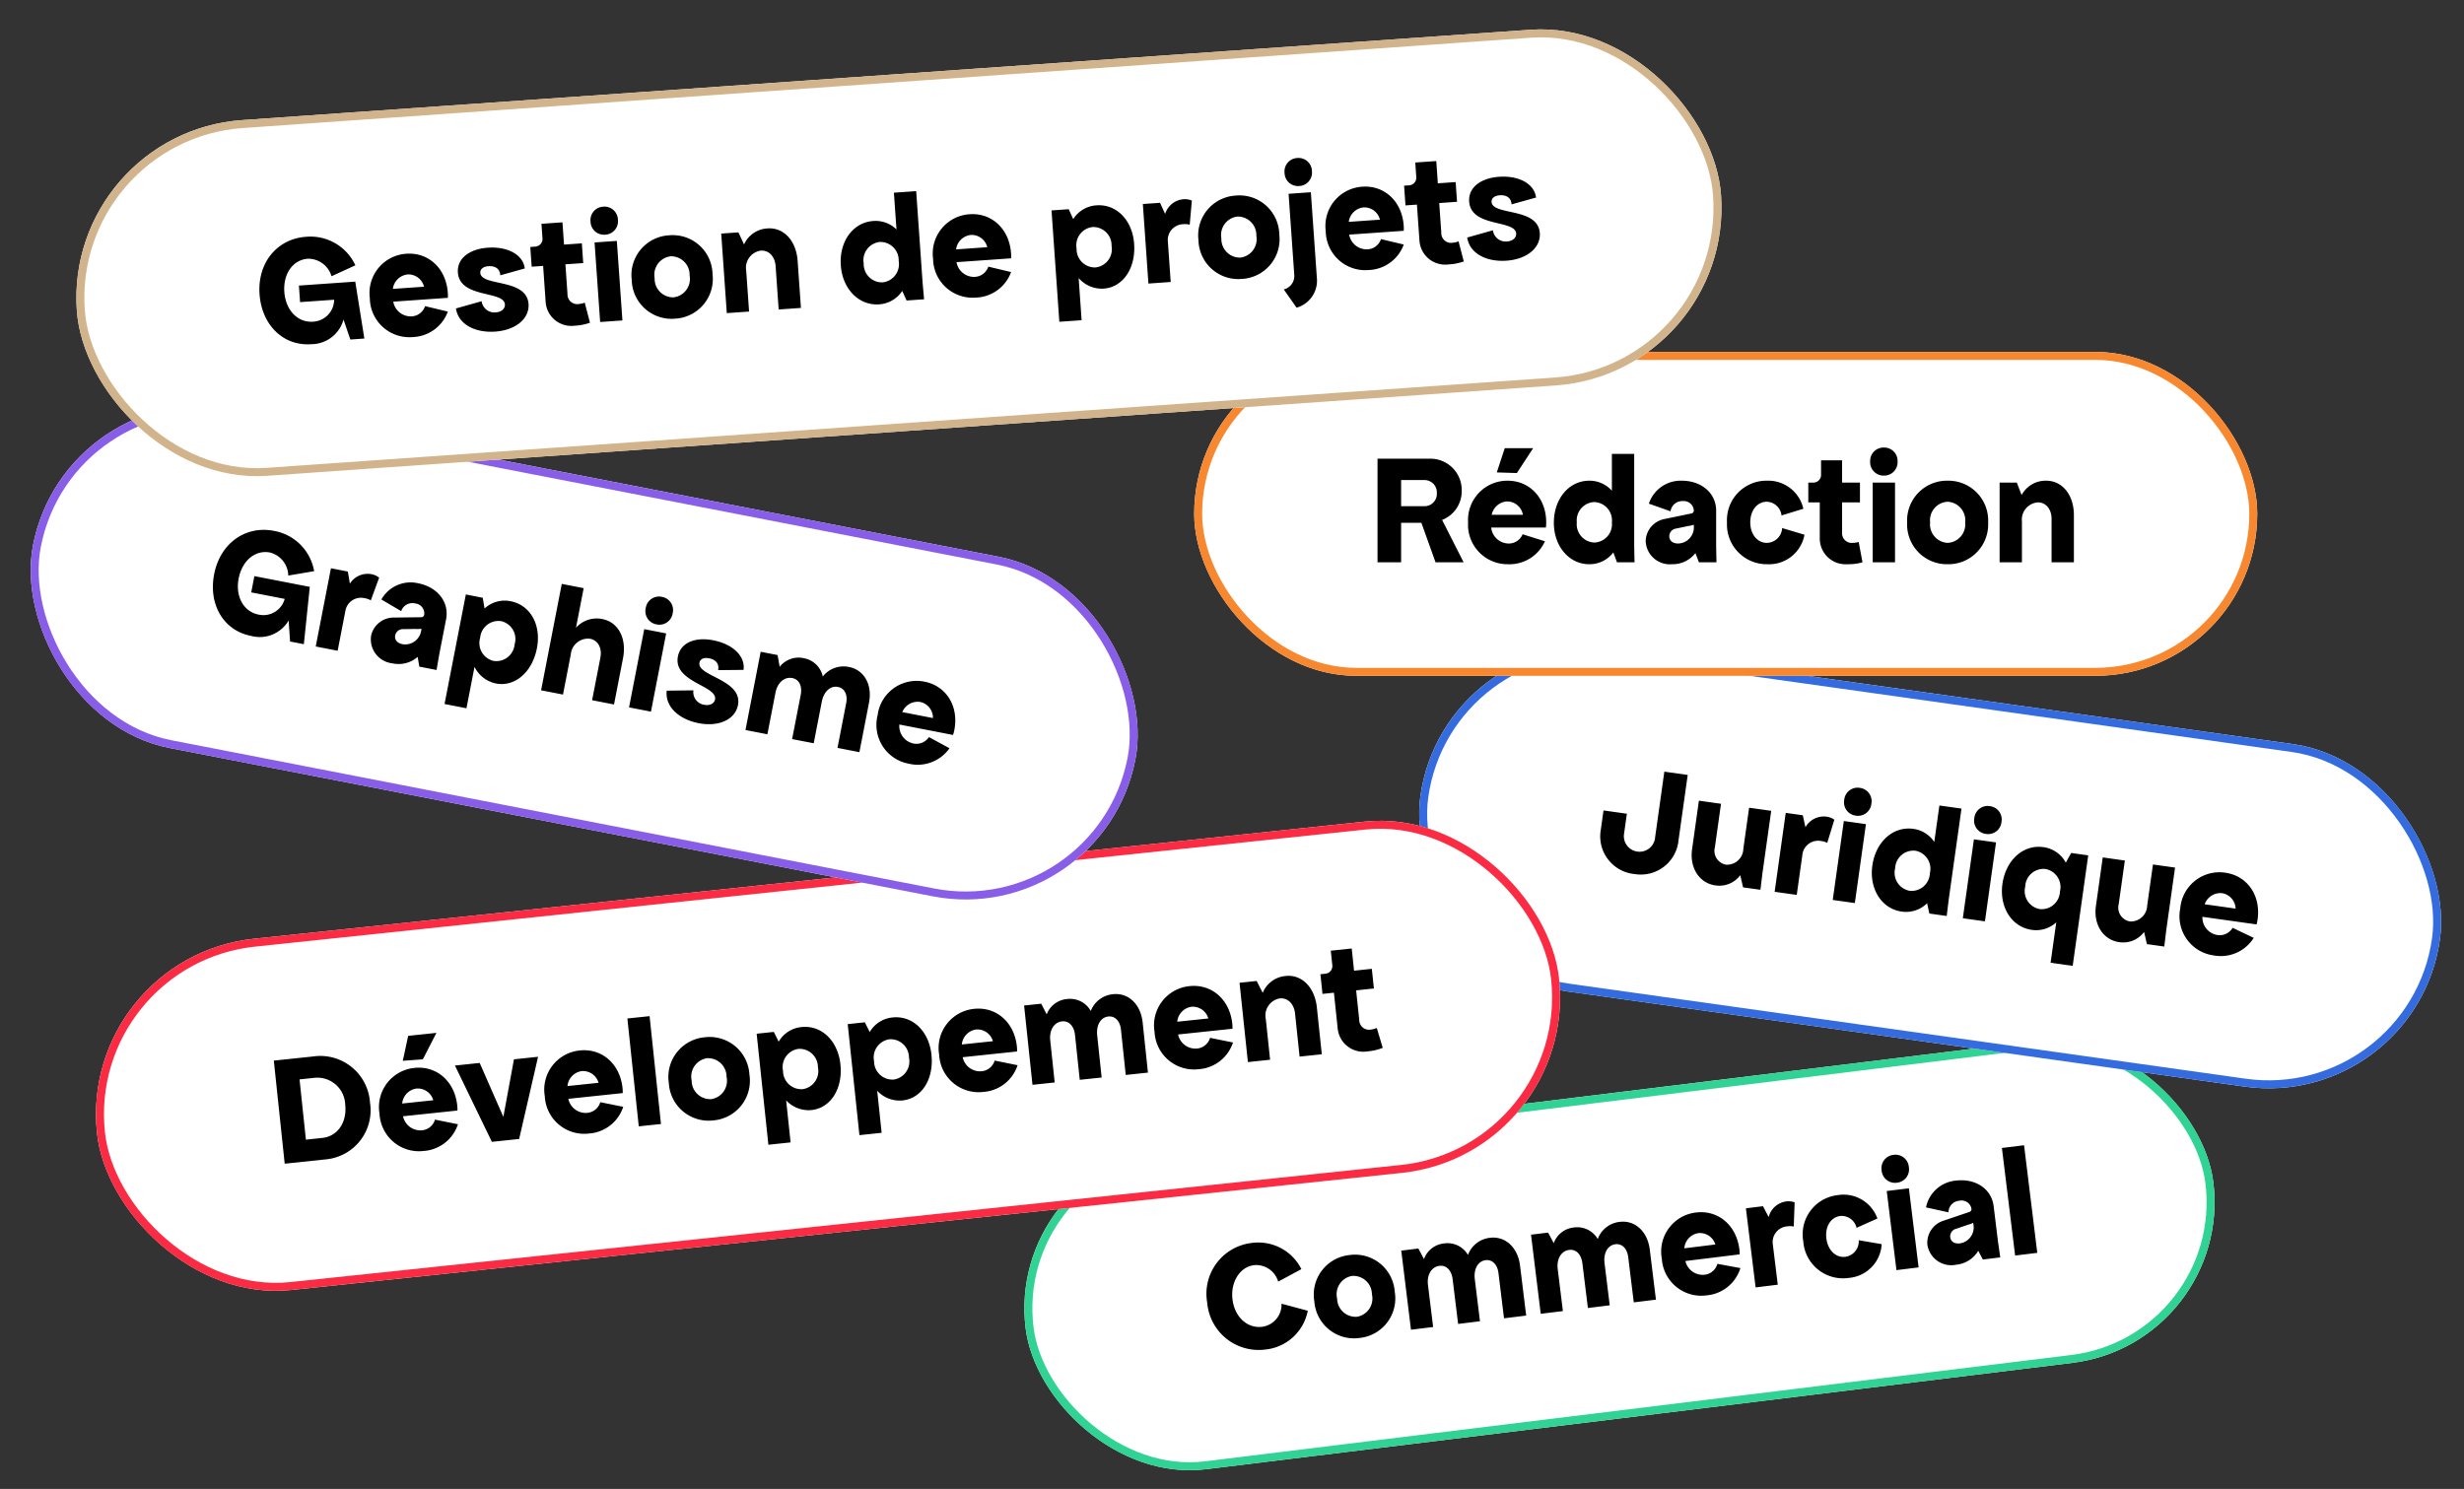
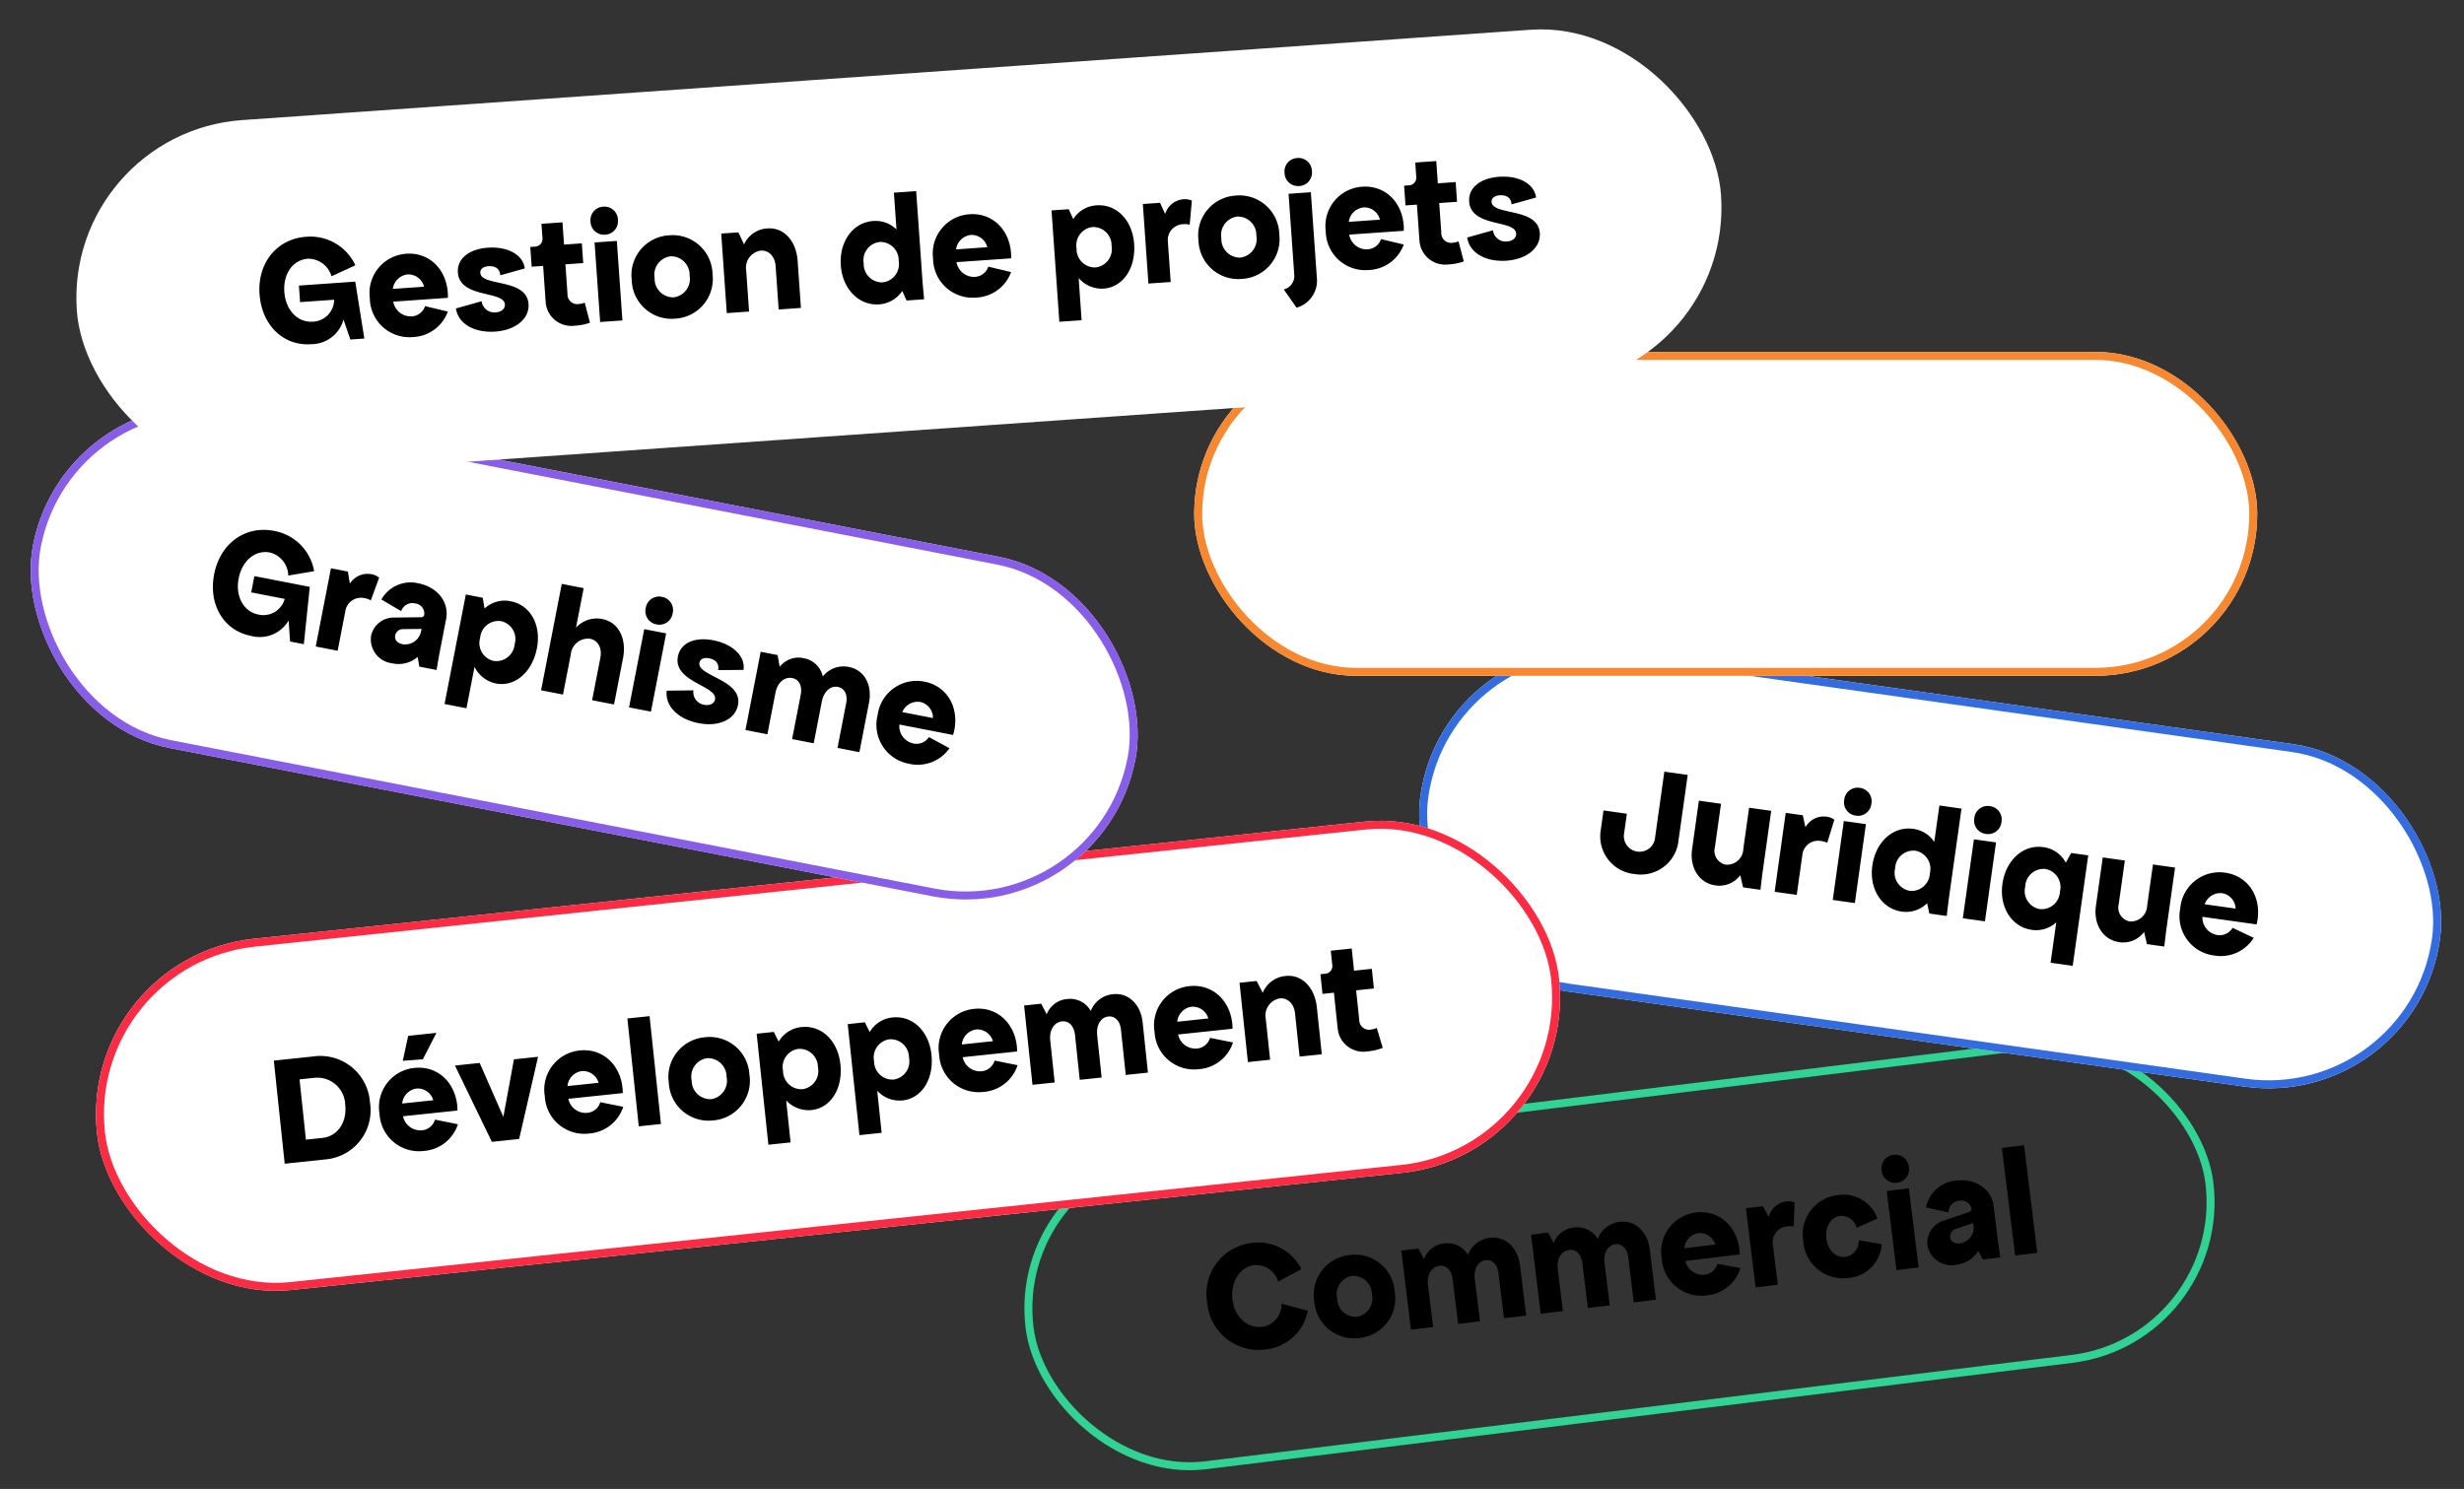
<svg xmlns="http://www.w3.org/2000/svg" width="309.11" height="186.821" viewBox="0 0 309.11 186.821">
  <rect x="0" y="0" width="309.11" height="186.821" fill="#333333" stroke="none" />
  <g data-name="Groupe 7065">
    <g data-name="Rectangle 1783" transform="rotate(-7 1260.583 -958.336)" style="stroke:#30d394;fill:#fff">
-       <rect width="150.12" height="40.64" rx="20.32" style="stroke:none" />
      <rect x=".5" y=".5" width="149.12" height="39.64" rx="19.82" style="fill:none" />
    </g>
    <path data-name="Tracé 16246" d="m164.061 164.461-3.292-.885a2.808 2.808 0 0 1-2.425 2.897c-1.866.23-3.456-1.228-3.726-3.431-.268-2.184.93-4.084 2.696-4.3a2.869 2.869 0 0 1 3.034 2.065l2.911-1.567a6.038 6.038 0 0 0-6.286-3.278 6.415 6.415 0 0 0-5.531 7.47 6.479 6.479 0 0 0 7.253 5.9 6.035 6.035 0 0 0 5.366-4.87zm6.505 3.413a4.992 4.992 0 0 0 4.403-5.82 4.992 4.992 0 0 0-5.68-4.582 4.992 4.992 0 0 0-4.404 5.82 4.992 4.992 0 0 0 5.68 4.582zm-2.825-4.952a2.327 2.327 0 0 1 1.87-2.83 2.327 2.327 0 0 1 2.497 2.293 2.327 2.327 0 0 1-1.869 2.83 2.327 2.327 0 0 1-2.498-2.293zm20.242-3.191.697 5.677 2.78-.341-.77-6.273c-.281-2.283-1.848-3.722-3.774-3.486a3.307 3.307 0 0 0-2.758 2.152 2.957 2.957 0 0 0-2.959-1.45 3 3 0 0 0-2.56 1.966l-.706-1.323-2.144.263 1.219 9.925 2.779-.34-.648-5.281c-.156-1.27.446-2.271 1.439-2.393.873-.108 1.52.559 1.658 1.69l.687 5.598 2.74-.336-.648-5.28c-.159-1.29.406-2.267 1.36-2.384.833-.102 1.477.544 1.608 1.616zm16.278-1.999.697 5.678 2.78-.342-.771-6.273c-.28-2.282-1.848-3.722-3.773-3.486a3.307 3.307 0 0 0-2.758 2.152 2.957 2.957 0 0 0-2.96-1.45 3 3 0 0 0-2.559 1.967l-.706-1.324-2.144.263 1.219 9.926 2.779-.341-.649-5.28c-.156-1.271.447-2.272 1.44-2.394.873-.107 1.519.559 1.658 1.69l.687 5.598 2.74-.336-.649-5.28c-.158-1.29.407-2.267 1.36-2.384.834-.102 1.477.544 1.609 1.616zm9.818 4.8a4.867 4.867 0 0 0 4.254-3.425l-2.886-.532a1.87 1.87 0 0 1-1.645 1.371 2.225 2.225 0 0 1-2.368-1.724l6.809-.836a4.9 4.9 0 0 0-.038-.64c-.37-3.018-2.664-4.953-5.443-4.612a4.932 4.932 0 0 0-4.284 5.806 4.952 4.952 0 0 0 5.601 4.591zm-2.78-5.906a2.093 2.093 0 0 1 1.76-1.908 2.024 2.024 0 0 1 2.13 1.43zm8.944 4.907 2.78-.341-.615-5.003a1.984 1.984 0 0 1 1.811-2.318 2.247 2.247 0 0 1 .809.022l.11-3.036a2.273 2.273 0 0 0-1.06-.112 2.631 2.631 0 0 0-2.198 1.963l-.712-1.364-2.143.263zm15.817-5.428-2.882-.493a1.958 1.958 0 0 1-1.679 2.08c-1.191.147-2.196-.818-2.379-2.307s.56-2.668 1.75-2.814a1.916 1.916 0 0 1 2.036 1.483l2.617-1.168a4.515 4.515 0 0 0-4.975-2.935 4.952 4.952 0 0 0-4.324 5.81 4.992 4.992 0 0 0 5.681 4.582 4.509 4.509 0 0 0 4.155-4.238zm.632-6.667 1.219 9.926 2.779-.342-1.219-9.925zm-.64-2.581a1.681 1.681 0 0 0 1.922 1.537 1.681 1.681 0 0 0 1.493-1.956 1.681 1.681 0 0 0-1.922-1.538 1.681 1.681 0 0 0-1.493 1.957zm11.487 6.569.02.159a2.028 2.028 0 0 1-1.678 2.422c-.715.088-1.158-.24-1.224-.776a.982.982 0 0 1 .757-1.06l1.47-.503a2.834 2.834 0 0 0 .655-.242zm-5.752 2.721a3.027 3.027 0 0 0 3.617 2.538 3.618 3.618 0 0 0 2.767-1.75l.578 1.098 2.184-.268-.284-1.98-.546-4.447c-.265-2.164-2.264-3.51-4.746-3.206a4.2 4.2 0 0 0-3.738 3.36l2.817.622a1.471 1.471 0 0 1 1.352-1.455 1.26 1.26 0 0 1 1.536 1.02.383.383 0 0 1-.313.401l-3.173 1.075a2.9 2.9 0 0 0-2.05 2.992zm9.354-12.11 1.658 13.498 2.779-.34-1.658-13.5z" />
  </g>
  <g data-name="Groupe 7066">
    <g data-name="Rectangle 1783" transform="rotate(8 -470.004 1334.895)" style="stroke:#346cdf;fill:#fff">
      <rect width="129.16" height="43.4" rx="21.7" style="stroke:none" />
      <rect x=".5" y=".5" width="128.16" height="42.4" rx="21.2" style="fill:none" />
    </g>
    <path data-name="Tracé 16245" d="M205.049 109.665a4.749 4.749 0 0 0 5.522-4.232l1.153-8.2-2.931-.412-1.153 8.2a1.961 1.961 0 0 1-2.196 1.832 1.955 1.955 0 0 1-1.697-2.298l.345-2.456-2.93-.412-.346 2.456a4.749 4.749 0 0 0 4.233 5.522zm15.798 1.978.239-1.986 1.113-7.922-2.773-.39-.723 5.15a2.045 2.045 0 0 1-2.18 1.996 1.758 1.758 0 0 1-1.39-2.175l.768-5.466-2.773-.39-.857 6.1c-.328 2.337.918 4.25 2.918 4.53a3.268 3.268 0 0 0 3.128-1.277l.351 1.524zm1.783.25 2.772.39.702-4.99a1.984 1.984 0 0 1 2.349-1.77 2.247 2.247 0 0 1 .775.23l.893-2.905a2.273 2.273 0 0 0-.996-.382 2.631 2.631 0 0 0-2.63 1.327l-.335-1.501-2.139-.3zm8.68-8.878-1.392 9.903 2.773.39 1.391-9.903zm.05-2.658a1.681 1.681 0 0 0 1.458 1.982 1.681 1.681 0 0 0 1.949-1.504 1.681 1.681 0 0 0-1.459-1.982 1.681 1.681 0 0 0-1.948 1.504zm7.2 14.018a3.742 3.742 0 0 0 3.196-1.045l.283 1.292 2.178.306.24-1.986 1.613-11.487-2.772-.39-.643 4.575a3.737 3.737 0 0 0-2.637-1.643c-2.516-.354-4.712 1.62-5.132 4.61-.412 2.932 1.178 5.417 3.673 5.768zm-.814-5.426a2.3 2.3 0 0 1 2.533-2.209 2.3 2.3 0 0 1 1.825 2.821 2.3 2.3 0 0 1-2.532 2.21 2.3 2.3 0 0 1-1.826-2.822zm9.883-3.64-1.392 9.903 2.773.39 1.392-9.903zm.05-2.659a1.681 1.681 0 0 0 1.46 1.982 1.681 1.681 0 0 0 1.947-1.503 1.681 1.681 0 0 0-1.458-1.982 1.681 1.681 0 0 0-1.948 1.503zm7.2 14.019a3.734 3.734 0 0 0 3.08-.94l-.712 5.07 2.773.389 1.948-13.864-2.139-.3-.676 1.217a3.708 3.708 0 0 0-2.816-1.95c-2.515-.354-4.71 1.62-5.131 4.61-.412 2.931 1.177 5.417 3.673 5.768zm-.813-5.426a2.3 2.3 0 0 1 2.532-2.21 2.3 2.3 0 0 1 1.825 2.822 2.3 2.3 0 0 1-2.532 2.21 2.3 2.3 0 0 1-1.825-2.822zm17.443 7.52.239-1.986 1.113-7.922-2.772-.39-.724 5.15a2.045 2.045 0 0 1-2.18 1.996 1.758 1.758 0 0 1-1.39-2.175l.768-5.466-2.773-.39-.857 6.1c-.328 2.337.918 4.25 2.918 4.53a3.268 3.268 0 0 0 3.128-1.276l.352 1.523zm6.225 1.118a4.867 4.867 0 0 0 4.996-2.207l-2.65-1.26a1.87 1.87 0 0 1-1.944.898 2.225 2.225 0 0 1-1.841-2.279l6.793.955a4.9 4.9 0 0 0 .129-.628c.423-3.01-1.291-5.473-4.064-5.863a4.932 4.932 0 0 0-5.64 4.499 4.952 4.952 0 0 0 4.221 5.885zm-1.157-6.424a2.093 2.093 0 0 1 2.194-1.388 2.024 2.024 0 0 1 1.688 1.934z" />
  </g>
  <g data-name="Groupe 7067">
    <g data-name="Rectangle 1783" transform="rotate(-6.02 1146.98 -33.53)" style="stroke:#fa2b43;fill:#fff">
      <rect width="184.44" height="44.32" rx="22.16" style="stroke:none" />
      <rect x=".5" y=".5" width="183.44" height="43.32" rx="21.66" style="fill:none" />
    </g>
    <path data-name="Tracé 16244" d="m35.716 146.011 5.174-.546a6.18 6.18 0 0 0 5.526-7.123 6.247 6.247 0 0 0-7.13-5.787l-4.935.521zm2.66-3.017-.798-7.562 1.91-.202a3.502 3.502 0 0 1 3.822 3.42c.23 2.19-.974 3.926-2.865 4.125zm14.758 1.42a4.87 4.87 0 0 0 4.314-3.352l-2.878-.582a1.871 1.871 0 0 1-1.67 1.343 2.226 2.226 0 0 1-2.339-1.765l6.826-.72a4.903 4.903 0 0 0-.027-.641c-.32-3.025-2.58-5-5.366-4.706a4.935 4.935 0 0 0-4.385 5.735 4.955 4.955 0 0 0 5.525 4.688zm-2.68-5.954a2.094 2.094 0 0 1 1.793-1.88 2.025 2.025 0 0 1 2.107 1.468zm.077-5.36 2.516-.186 1.702-3.319-3.542.374zm6.543.596 4.632 9.572 3.422-.36 2.373-10.312-3.025.32-1.33 7.222-2.968-6.77zm16.796 8.53a4.87 4.87 0 0 0 4.314-3.353l-2.878-.581a1.871 1.871 0 0 1-1.67 1.343 2.226 2.226 0 0 1-2.339-1.765l6.826-.72a4.903 4.903 0 0 0-.027-.642c-.32-3.024-2.58-5-5.366-4.705a4.935 4.935 0 0 0-4.385 5.734 4.955 4.955 0 0 0 5.525 4.69zm-2.681-5.955a2.094 2.094 0 0 1 1.794-1.879 2.025 2.025 0 0 1 2.106 1.468zm7.516-8.48 1.428 13.533 2.786-.294-1.428-13.532zm10.806 12.785a4.995 4.995 0 0 0 4.505-5.748 4.995 4.995 0 0 0-5.605-4.68 4.995 4.995 0 0 0-4.505 5.747 4.995 4.995 0 0 0 5.605 4.68zm-2.741-5.003a2.328 2.328 0 0 1 1.918-2.798 2.328 2.328 0 0 1 2.46 2.336 2.328 2.328 0 0 1-1.918 2.798 2.328 2.328 0 0 1-2.46-2.336zm15.04 3.705c2.407-.254 3.941-2.69 3.62-5.735-.313-2.965-2.373-4.94-4.88-4.676a3.708 3.708 0 0 0-2.865 1.832l-.612-1.224-2.15.227 1.47 13.93 2.786-.294-.556-5.273a3.839 3.839 0 0 0 3.186 1.213zm-3.578-4.915a2.301 2.301 0 0 1 1.923-2.758 2.301 2.301 0 0 1 2.455 2.296 2.301 2.301 0 0 1-1.922 2.759 2.301 2.301 0 0 1-2.456-2.297zm15 3.71c2.408-.255 3.942-2.69 3.62-5.735-.313-2.965-2.372-4.94-4.88-4.676a3.708 3.708 0 0 0-2.865 1.831l-.612-1.223-2.15.227 1.47 13.93 2.787-.294-.557-5.274a3.839 3.839 0 0 0 3.187 1.213zm-3.577-4.915a2.301 2.301 0 0 1 1.922-2.758 2.301 2.301 0 0 1 2.456 2.296 2.301 2.301 0 0 1-1.922 2.758 2.301 2.301 0 0 1-2.456-2.296zm13.686 3.848a4.87 4.87 0 0 0 4.315-3.353l-2.879-.582a1.871 1.871 0 0 1-1.67 1.343 2.226 2.226 0 0 1-2.338-1.765l6.825-.72a4.903 4.903 0 0 0-.027-.641c-.32-3.025-2.58-5-5.366-4.706a4.935 4.935 0 0 0-4.385 5.735 4.955 4.955 0 0 0 5.525 4.689zm-2.68-5.955a2.094 2.094 0 0 1 1.793-1.88 2.025 2.025 0 0 1 2.107 1.468zm19.964-1.866.6 5.692 2.787-.294-.664-6.289c-.241-2.288-1.784-3.755-3.715-3.551a3.309 3.309 0 0 0-2.796 2.106 2.959 2.959 0 0 0-2.935-1.502 3.002 3.002 0 0 0-2.594 1.924l-.684-1.336-2.15.227 1.05 9.95 2.787-.294-.559-5.294c-.134-1.273.486-2.264 1.48-2.37.876-.092 1.511.586 1.63 1.72l.593 5.612 2.746-.29-.558-5.293c-.137-1.294.445-2.26 1.4-2.362.836-.088 1.469.57 1.582 1.644zm9.74 4.969a4.87 4.87 0 0 0 4.315-3.353l-2.879-.582a1.871 1.871 0 0 1-1.669 1.344 2.226 2.226 0 0 1-2.34-1.766l6.826-.72a4.903 4.903 0 0 0-.027-.64c-.32-3.026-2.58-5-5.366-4.707a4.935 4.935 0 0 0-4.385 5.735 4.955 4.955 0 0 0 5.525 4.689zm-2.68-5.955a2.094 2.094 0 0 1 1.793-1.88 2.025 2.025 0 0 1 2.107 1.468zm14.78-1.037.571 5.413 2.786-.294-.621-5.89c-.263-2.488-1.867-4.15-3.916-3.933a3.417 3.417 0 0 0-2.876 2.114l-.76-1.489-2.15.227 1.05 9.95 2.786-.294-.538-5.095a2.172 2.172 0 0 1 1.738-2.598c1.015-.107 1.802.676 1.93 1.89zm3.443-2.456 1.433-.15.47 4.457a3.228 3.228 0 0 0 3.728 2.906 6.693 6.693 0 0 0 1.925-.444l-.746-2.497a2.224 2.224 0 0 1-.704.195 1.224 1.224 0 0 1-1.496-1.21l-.39-3.702 2.228-.235-.26-2.468-2.23.236-.293-2.786-2.627.277.185 1.751a.97.97 0 0 1-.846 1.136l-.637.067z" />
  </g>
  <g data-name="Groupe 7068">
    <g data-name="Rectangle 1783" transform="rotate(11 -240.508 66.56)" style="stroke:#885de7;fill:#fff">
      <rect width="140.88" height="43.4" rx="21.7" style="stroke:none" />
      <rect x=".5" y=".5" width="139.88" height="42.4" rx="21.2" style="fill:none" />
    </g>
    <path data-name="Tracé 16242" d="M31.475 79.78a4.193 4.193 0 0 0 4.735-1.932l.18 2.642 1.727.336.746-7.19-6.95-1.35-.397 2.041 4.201.817a2.773 2.773 0 0 1-3.276 1.97c-1.885-.365-2.939-2.282-2.5-4.54.435-2.238 2.087-3.608 3.932-3.249a3.054 3.054 0 0 1 2.291 2.89l3.245-.55a6.2 6.2 0 0 0-5.048-5.057c-3.593-.698-6.746 1.582-7.494 5.43-.744 3.829 1.192 7.078 4.608 7.742zm8.134 1.336 2.749.534.961-4.947a1.984 1.984 0 0 1 2.439-1.645 2.247 2.247 0 0 1 .762.27l1.044-2.853a2.273 2.273 0 0 0-.975-.434 2.631 2.631 0 0 0-2.696 1.188l-.256-1.517-2.12-.412zm13.27-2.229-.031.157a2.028 2.028 0 0 1-2.344 1.786c-.707-.138-1.027-.587-.924-1.117a.982.982 0 0 1 1.047-.774l1.553-.025a2.834 2.834 0 0 0 .698-.027zm-6.312.81a3.027 3.027 0 0 0 2.655 3.532 3.618 3.618 0 0 0 3.173-.81l.21 1.224 2.16.42.343-1.972.855-4.397c.415-2.14-1.07-4.038-3.524-4.515a4.2 4.2 0 0 0-4.594 2.04l2.487 1.462a1.471 1.471 0 0 1 1.737-.967 1.26 1.26 0 0 1 1.145 1.445.383.383 0 0 1-.422.285l-3.35.042a2.9 2.9 0 0 0-2.875 2.212zm15.652 6.059c2.376.461 4.554-1.417 5.138-4.421.569-2.925-.822-5.416-3.295-5.897a3.706 3.706 0 0 0-3.274.912l-.227-1.348-2.12-.413-2.672 13.743 2.749.535 1.01-5.203a3.837 3.837 0 0 0 2.691 2.092zm-1.98-5.744a2.3 2.3 0 0 1 2.644-2.073 2.3 2.3 0 0 1 1.675 2.913 2.3 2.3 0 0 1-2.644 2.073 2.3 2.3 0 0 1-1.675-2.913zm15.08 2.504-1.039 5.34 2.749.534 1.13-5.811c.476-2.454-.57-4.512-2.593-4.905a3.481 3.481 0 0 0-3.308 1.089l.965-4.967-2.748-.535-2.595 13.35 2.748.535.977-5.026a2.171 2.171 0 0 1 2.422-1.974c1 .194 1.524 1.172 1.291 2.37zm5.502-3.576-1.908 9.816 2.749.534 1.908-9.816zm.19-2.653a1.681 1.681 0 0 0 1.353 2.056 1.681 1.681 0 0 0 2.024-1.4 1.681 1.681 0 0 0-1.353-2.055 1.681 1.681 0 0 0-2.024 1.4zm5.979 10.331-3.35.042c-.224 1.993 1.502 3.592 4.015 4.08s4.571-.455 4.922-2.262c.626-3.22-5.165-3.612-4.83-5.34.085-.431.519-.673 1.206-.54.864.169 1.29.7 1.137 1.485l3.185-.033c.246-1.684-1.308-3.229-3.801-3.713-2.336-.455-4.101.343-4.43 2.032-.625 3.22 4.994 3.66 4.658 5.387-.103.53-.666.808-1.353.675a1.609 1.609 0 0 1-1.36-1.813zm19.165 1.606-1.091 5.615 2.748.535 1.206-6.204c.44-2.258-.606-4.112-2.51-4.482a3.307 3.307 0 0 0-3.289 1.195 2.957 2.957 0 0 0-2.366-2.294 3 3 0 0 0-3.042 1.08l-.263-1.478-2.12-.412-1.908 9.816 2.749.535 1.015-5.223c.244-1.256 1.126-2.022 2.108-1.83.864.167 1.272 1 1.055 2.12l-1.077 5.536 2.71.526 1.015-5.222c.248-1.276 1.087-2.03 2.03-1.847.824.16 1.236.974 1.03 2.034zm7.855 7.599a4.867 4.867 0 0 0 5.104-1.942l-2.58-1.398a1.87 1.87 0 0 1-1.989.795 2.225 2.225 0 0 1-1.719-2.371l6.734 1.309a4.9 4.9 0 0 0 .161-.621c.58-2.984-1.002-5.533-3.75-6.067a4.932 4.932 0 0 0-5.87 4.197 4.952 4.952 0 0 0 3.909 6.098zm-.82-6.476a2.093 2.093 0 0 1 2.265-1.27 2.024 2.024 0 0 1 1.583 2.018z" />
  </g>
  <g data-name="Groupe 7070">
    <g data-name="Rectangle 1783" transform="translate(149.812 44.154)" style="stroke:#f88830;fill:#fff">
      <rect width="133.36" height="40.64" rx="20.32" style="stroke:none" />
      <rect x=".5" y=".5" width="132.36" height="39.64" rx="19.82" style="fill:none" />
    </g>
-     <path data-name="Tracé 16243" d="M172.812 70.554h2.96v-4.96h2.54l1.78 4.96h3.52l-2.7-5.32a3.848 3.848 0 0 0 2.46-3.64 3.93 3.93 0 0 0-4.08-4.04h-6.48zm2.96-7.04v-3.28h2.92a1.546 1.546 0 0 1 1.56 1.64 1.546 1.546 0 0 1-1.56 1.64zm13.4 7.28a4.867 4.867 0 0 0 4.64-2.88l-2.8-.88a1.87 1.87 0 0 1-1.8 1.16 2.225 2.225 0 0 1-2.14-2h6.86a4.9 4.9 0 0 0 .04-.64c0-3.04-2.04-5.24-4.84-5.24a4.932 4.932 0 0 0-4.96 5.24 4.952 4.952 0 0 0 5 5.24zm-2.04-6.2a2.093 2.093 0 0 1 1.98-1.68 2.024 2.024 0 0 1 1.94 1.68zm.64-5.32 2.52.08 2.04-3.12h-3.56zm11.6 11.52a3.742 3.742 0 0 0 3.02-1.48l.46 1.24h2.2l-.04-2v-11.6h-2.8v4.62a3.737 3.737 0 0 0-2.84-1.26c-2.54 0-4.44 2.26-4.44 5.28 0 2.96 1.92 5.2 4.44 5.2zm-1.56-5.26a2.3 2.3 0 0 1 2.2-2.54 2.3 2.3 0 0 1 2.2 2.54 2.3 2.3 0 0 1-2.2 2.54 2.3 2.3 0 0 1-2.2-2.54zm14.68.3v.16a2.028 2.028 0 0 1-1.96 2.2c-.72 0-1.12-.38-1.12-.92a.982.982 0 0 1 .88-.96l1.52-.32a2.834 2.834 0 0 0 .68-.16zm-6.04 2a3.027 3.027 0 0 0 3.28 2.96 3.618 3.618 0 0 0 2.96-1.4l.44 1.16h2.2l-.04-2v-4.48c0-2.18-1.82-3.76-4.32-3.76a4.2 4.2 0 0 0-4.12 2.88l2.72.96a1.471 1.471 0 0 1 1.52-1.28 1.26 1.26 0 0 1 1.4 1.2.383.383 0 0 1-.36.36l-3.28.68a2.9 2.9 0 0 0-2.4 2.72zm19.92-.74-2.8-.84a1.958 1.958 0 0 1-1.92 1.86c-1.2 0-2.08-1.08-2.08-2.58s.88-2.58 2.08-2.58a1.916 1.916 0 0 1 1.84 1.72l2.74-.84a4.515 4.515 0 0 0-4.58-3.52 4.952 4.952 0 0 0-5 5.24 4.992 4.992 0 0 0 5.08 5.24 4.509 4.509 0 0 0 4.64-3.7zm.48-4.06h1.44v4.48a3.226 3.226 0 0 0 3.4 3.28 6.689 6.689 0 0 0 1.96-.24l-.48-2.56a2.223 2.223 0 0 1-.72.12 1.223 1.223 0 0 1-1.36-1.36v-3.72h2.24v-2.48h-2.24v-2.8h-2.64v1.76a.969.969 0 0 1-.96 1.04h-.64zm8.08-2.48v10h2.8v-10zm-.32-2.64a1.681 1.681 0 0 0 1.72 1.76 1.681 1.681 0 0 0 1.72-1.76 1.681 1.681 0 0 0-1.72-1.76 1.681 1.681 0 0 0-1.72 1.76zm9.72 12.88a4.992 4.992 0 0 0 5.08-5.24 4.992 4.992 0 0 0-5.08-5.24 4.992 4.992 0 0 0-5.08 5.24 4.992 4.992 0 0 0 5.08 5.24zm-2.2-5.26a2.327 2.327 0 0 1 2.2-2.58 2.327 2.327 0 0 1 2.2 2.58 2.327 2.327 0 0 1-2.2 2.58 2.327 2.327 0 0 1-2.2-2.58zm15.24-.42v5.44h2.8v-5.92c0-2.5-1.42-4.32-3.48-4.32a3.415 3.415 0 0 0-3.08 1.8l-.6-1.56h-2.16v10h2.8v-5.12a2.171 2.171 0 0 1 2-2.4c1.02 0 1.72.86 1.72 2.08z" />
  </g>
  <g data-name="Groupe 7069">
    <g data-name="Rectangle 1783" transform="matrix(.998 -.07 .07 .998 8.072 16.634)" style="stroke:tan;fill:#fff">
      <rect width="206.68" height="44.72" rx="22.36" style="stroke:none" />
-       <rect x=".5" y=".5" width="205.68" height="43.72" rx="21.86" style="fill:none" />
    </g>
    <path data-name="Tracé 16241" d="M39.018 43.186a4.196 4.196 0 0 0 4.076-3.094l.858 2.508 1.756-.124-1.142-7.14-7.066.495.145 2.076 4.272-.3a2.774 2.774 0 0 1-2.655 2.754c-1.917.135-3.431-1.444-3.592-3.74-.16-2.275 1.081-4.027 2.957-4.158a3.055 3.055 0 0 1 2.963 2.199l2.992-1.374a6.203 6.203 0 0 0-6.188-3.577c-3.652.256-6.108 3.277-5.834 7.189.273 3.892 2.985 6.53 6.458 6.286zm12.735-.893a4.87 4.87 0 0 0 4.43-3.199l-2.857-.682a1.87 1.87 0 0 1-1.715 1.284 2.226 2.226 0 0 1-2.276-1.847l6.846-.48a4.902 4.902 0 0 0-.004-.641c-.213-3.034-2.403-5.087-5.198-4.891a4.934 4.934 0 0 0-4.583 5.577 4.954 4.954 0 0 0 5.357 4.88zm-2.47-6.045a2.094 2.094 0 0 1 1.858-1.815 2.025 2.025 0 0 1 2.054 1.54zm11.14 1.546-3.225.908c.3 1.985 2.382 3.082 4.937 2.903s4.299-1.625 4.17-3.462c-.23-3.273-5.928-2.151-6.05-3.908-.032-.439.325-.785 1.024-.834.878-.061 1.428.341 1.484 1.14l3.069-.857c-.2-1.691-2.1-2.782-4.636-2.604-2.375.167-3.874 1.395-3.753 3.112.23 3.273 5.773 2.242 5.897 3.999.037.539-.435.953-1.134 1.002a1.61 1.61 0 0 1-1.783-1.4zm6.276-4.332 1.437-.1.313 4.47a3.227 3.227 0 0 0 3.623 3.036 6.692 6.692 0 0 0 1.94-.377l-.659-2.521a2.224 2.224 0 0 1-.71.17 1.224 1.224 0 0 1-1.452-1.262l-.26-3.713 2.235-.156-.174-2.475-2.235.156-.196-2.794-2.635.185.123 1.756a.97.97 0 0 1-.885 1.105l-.639.045zm7.89-3.04.7 9.98 2.794-.196-.7-9.98zm-.504-2.613a1.682 1.682 0 0 0 1.84 1.636 1.682 1.682 0 0 0 1.593-1.877 1.682 1.682 0 0 0-1.84-1.636 1.682 1.682 0 0 0-1.593 1.877zm10.602 12.174a4.994 4.994 0 0 0 4.703-5.585 4.994 4.994 0 0 0-5.437-4.874 4.994 4.994 0 0 0-4.703 5.585 4.994 4.994 0 0 0 5.437 4.874zm-2.564-5.095a2.328 2.328 0 0 1 2.015-2.73 2.328 2.328 0 0 1 2.376 2.422 2.328 2.328 0 0 1-2.015 2.728 2.328 2.328 0 0 1-2.376-2.42zm15.18-1.486.381 5.429 2.794-.196-.414-5.908c-.175-2.495-1.72-4.212-3.775-4.068a3.417 3.417 0 0 0-2.948 2.012l-.708-1.515-2.156.151.7 9.98 2.795-.196-.359-5.11a2.172 2.172 0 0 1 1.828-2.535c1.018-.071 1.777.738 1.862 1.956zm12.973 4.786a3.744 3.744 0 0 0 2.91-1.688l.546 1.205 2.196-.154-.18-1.993-.812-11.577-2.795.196.324 4.611a3.739 3.739 0 0 0-2.923-1.059c-2.535.178-4.273 2.567-4.061 5.58.207 2.955 2.28 5.056 4.795 4.88zm-1.925-5.14a2.301 2.301 0 0 1 2.017-2.689 2.301 2.301 0 0 1 2.374 2.381 2.301 2.301 0 0 1-2.018 2.689 2.301 2.301 0 0 1-2.373-2.381zm14.06 4.29a4.87 4.87 0 0 0 4.43-3.2l-2.857-.682a1.87 1.87 0 0 1-1.715 1.284 2.226 2.226 0 0 1-2.275-1.847l6.846-.48a4.902 4.902 0 0 0-.005-.641c-.213-3.034-2.403-5.087-5.197-4.891a4.934 4.934 0 0 0-4.583 5.577 4.954 4.954 0 0 0 5.356 4.88zm-2.47-6.046a2.094 2.094 0 0 1 1.859-1.815 2.025 2.025 0 0 1 2.054 1.54zm18.518 4.92c2.415-.17 4.034-2.55 3.82-5.604-.21-2.974-2.198-5.02-4.713-4.844a3.708 3.708 0 0 0-2.928 1.73l-.568-1.244-2.156.15.98 13.973 2.794-.196-.37-5.29a3.839 3.839 0 0 0 3.141 1.325zm-3.402-5.037a2.301 2.301 0 0 1 2.018-2.69 2.301 2.301 0 0 1 2.373 2.382 2.301 2.301 0 0 1-2.018 2.689 2.301 2.301 0 0 1-2.373-2.381zm9.014 4.402 2.795-.196-.353-5.03a1.985 1.985 0 0 1 1.93-2.221 2.248 2.248 0 0 1 .807.064l.269-3.028a2.274 2.274 0 0 0-1.055-.167 2.632 2.632 0 0 0-2.297 1.846l-.64-1.399-2.156.151zm11.713-.58a4.994 4.994 0 0 0 4.704-5.586 4.994 4.994 0 0 0-5.437-4.874 4.994 4.994 0 0 0-4.703 5.585 4.994 4.994 0 0 0 5.436 4.874zm-2.563-5.096a2.328 2.328 0 0 1 2.015-2.729 2.328 2.328 0 0 1 2.376 2.42 2.328 2.328 0 0 1-2.015 2.73 2.328 2.328 0 0 1-2.376-2.421zm11.984 4.996-.756-10.778-2.795.196.717 10.22a1.73 1.73 0 0 1-1.32 1.777l1.606 2.294a3.523 3.523 0 0 0 2.548-3.709zm-4.055-13.195a1.682 1.682 0 0 0 1.84 1.637 1.682 1.682 0 0 0 1.593-1.877 1.682 1.682 0 0 0-1.84-1.636 1.682 1.682 0 0 0-1.593 1.876zm10.523 12.18a4.87 4.87 0 0 0 4.429-3.2l-2.856-.681a1.87 1.87 0 0 1-1.715 1.283 2.226 2.226 0 0 1-2.276-1.846l6.846-.48a4.902 4.902 0 0 0-.005-.642c-.213-3.034-2.402-5.086-5.197-4.89a4.934 4.934 0 0 0-4.583 5.576 4.954 4.954 0 0 0 5.357 4.88zm-2.47-6.045a2.094 2.094 0 0 1 1.858-1.815 2.025 2.025 0 0 1 2.054 1.54zm7.116-2.064 1.437-.1.314 4.47a3.227 3.227 0 0 0 3.623 3.036 6.692 6.692 0 0 0 1.939-.377l-.658-2.52a2.224 2.224 0 0 1-.71.17 1.224 1.224 0 0 1-1.453-1.263l-.26-3.712 2.235-.157-.174-2.475-2.235.157-.196-2.795-2.635.185.123 1.756a.97.97 0 0 1-.885 1.106l-.639.044zm10.97 3.122-3.226.909c.3 1.984 2.383 3.082 4.938 2.903s4.299-1.626 4.17-3.462c-.23-3.273-5.928-2.152-6.051-3.908-.031-.44.326-.785 1.024-.834.879-.062 1.428.34 1.484 1.14l3.07-.858c-.2-1.69-2.101-2.781-4.636-2.603-2.375.166-3.874 1.395-3.753 3.111.23 3.274 5.773 2.243 5.896 4 .038.538-.434.953-1.133 1.002a1.61 1.61 0 0 1-1.783-1.4z" />
  </g>
</svg>